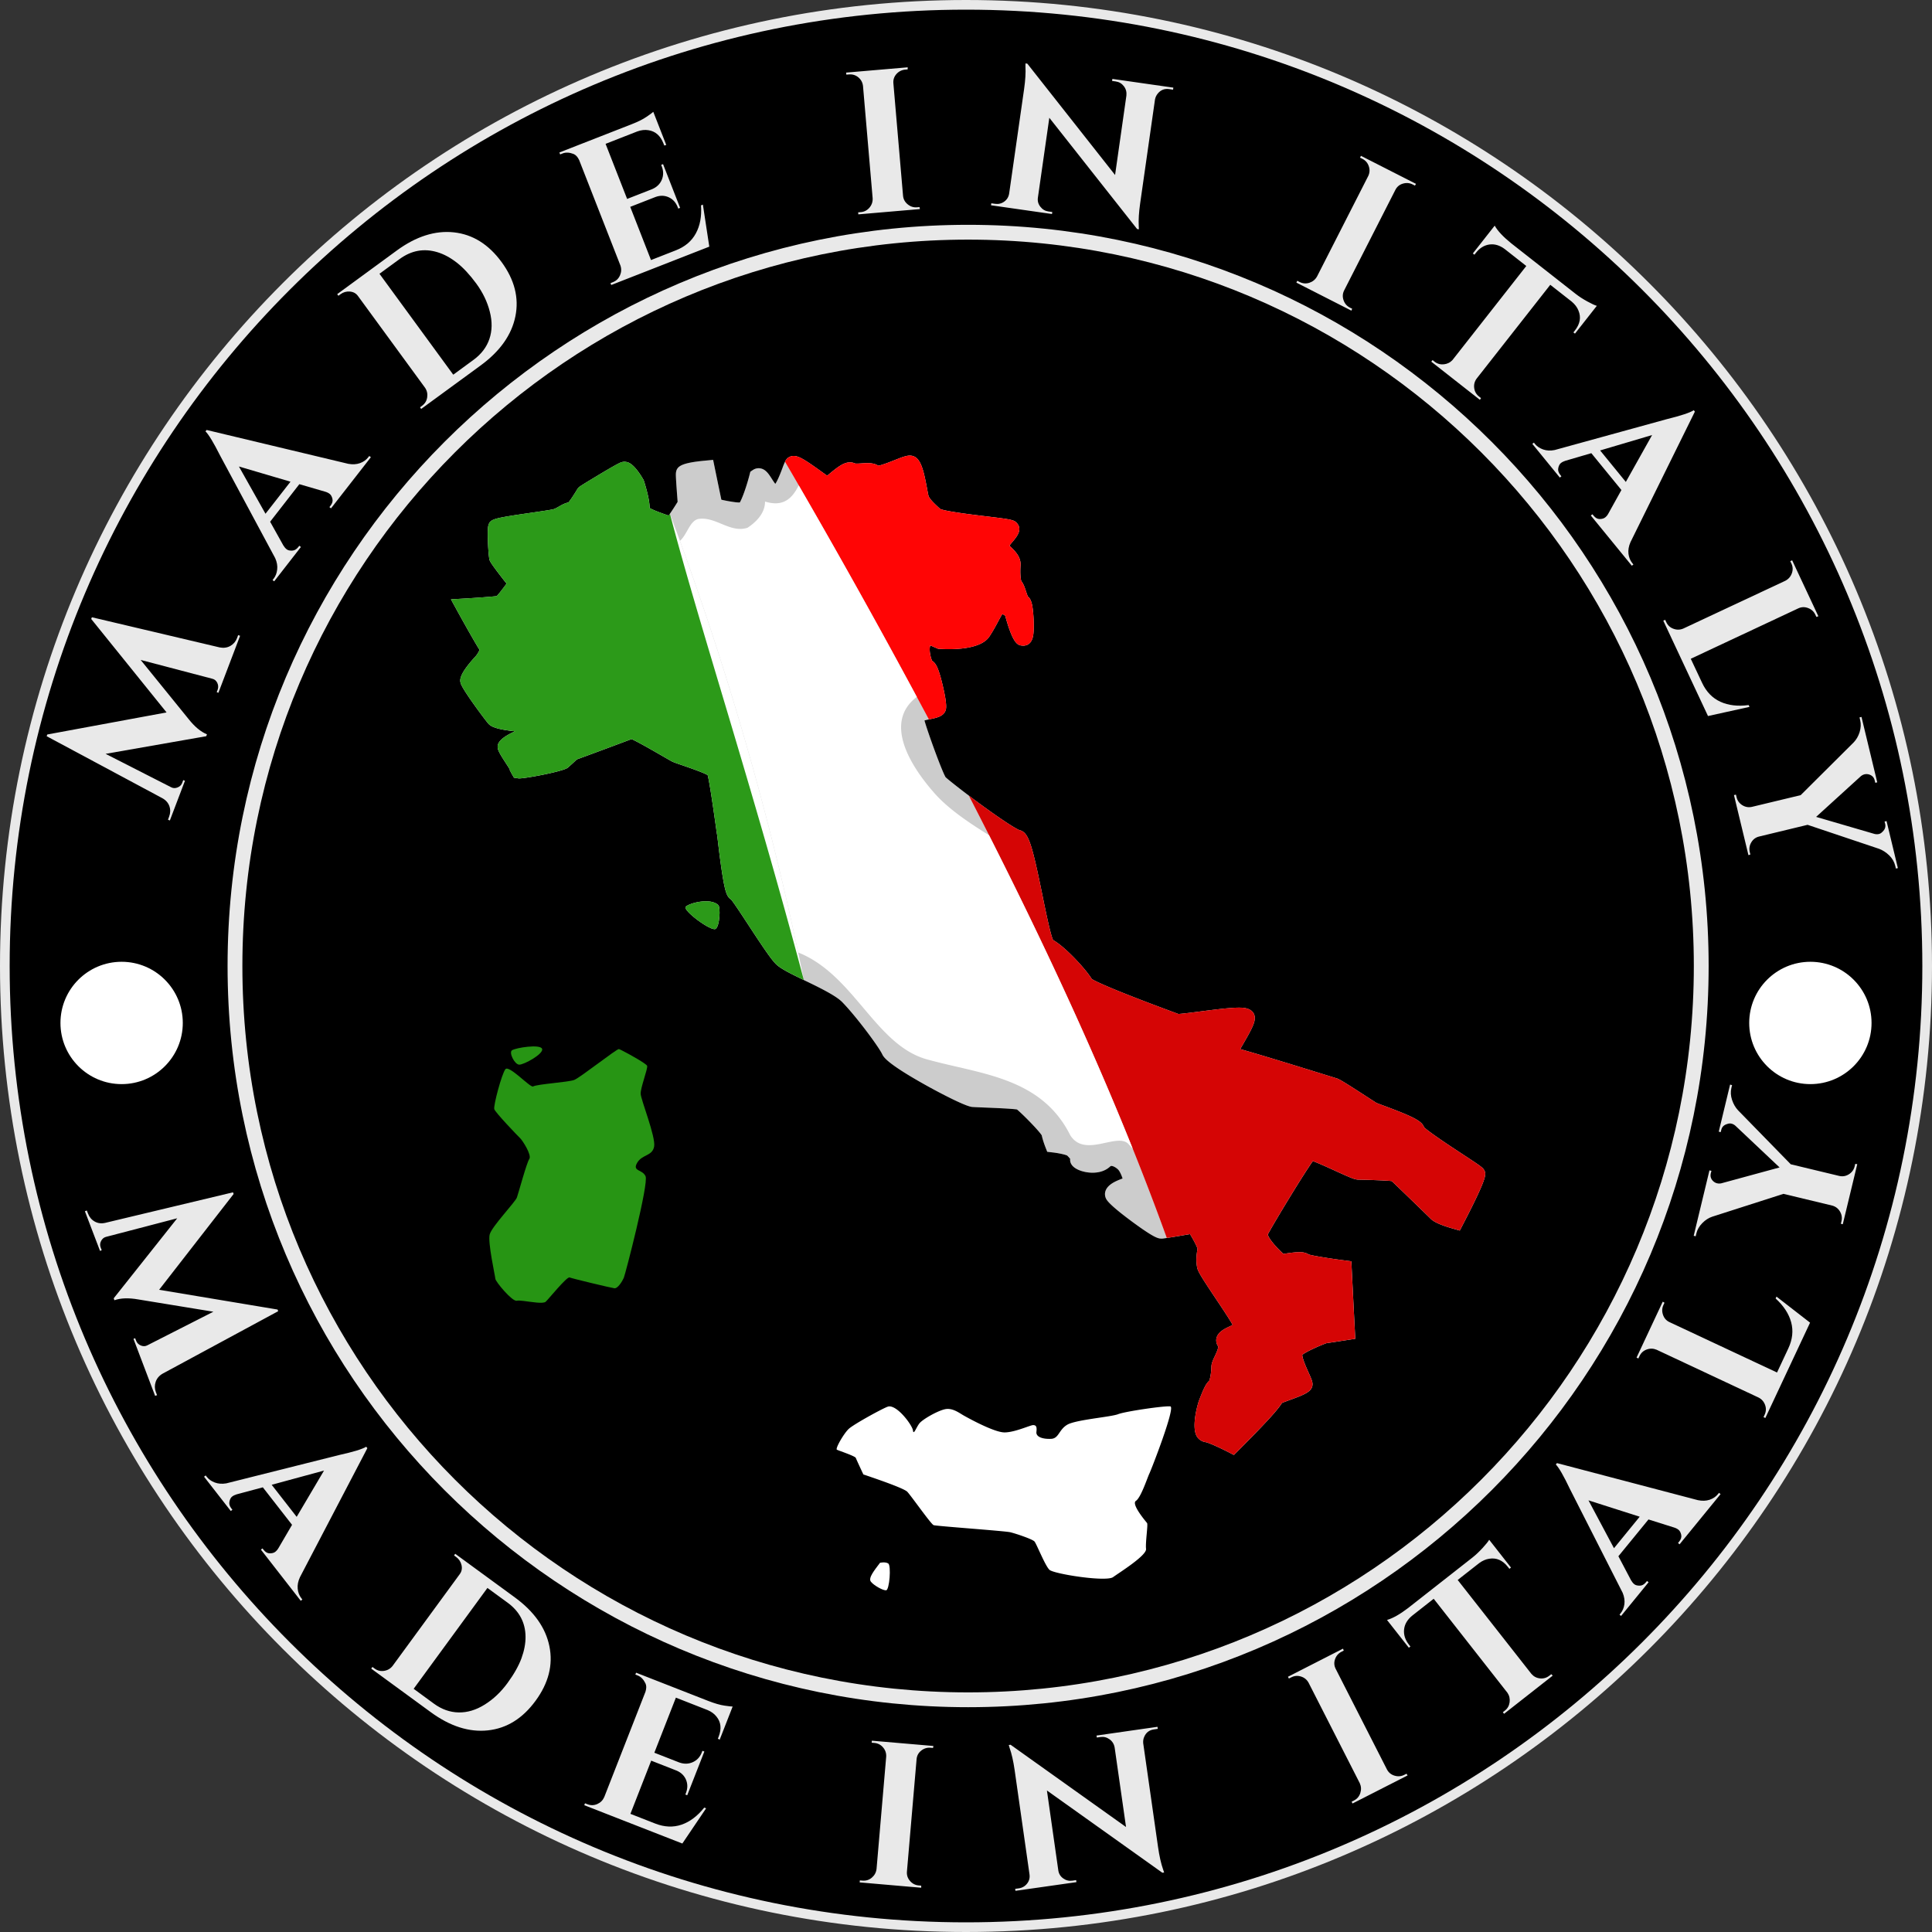
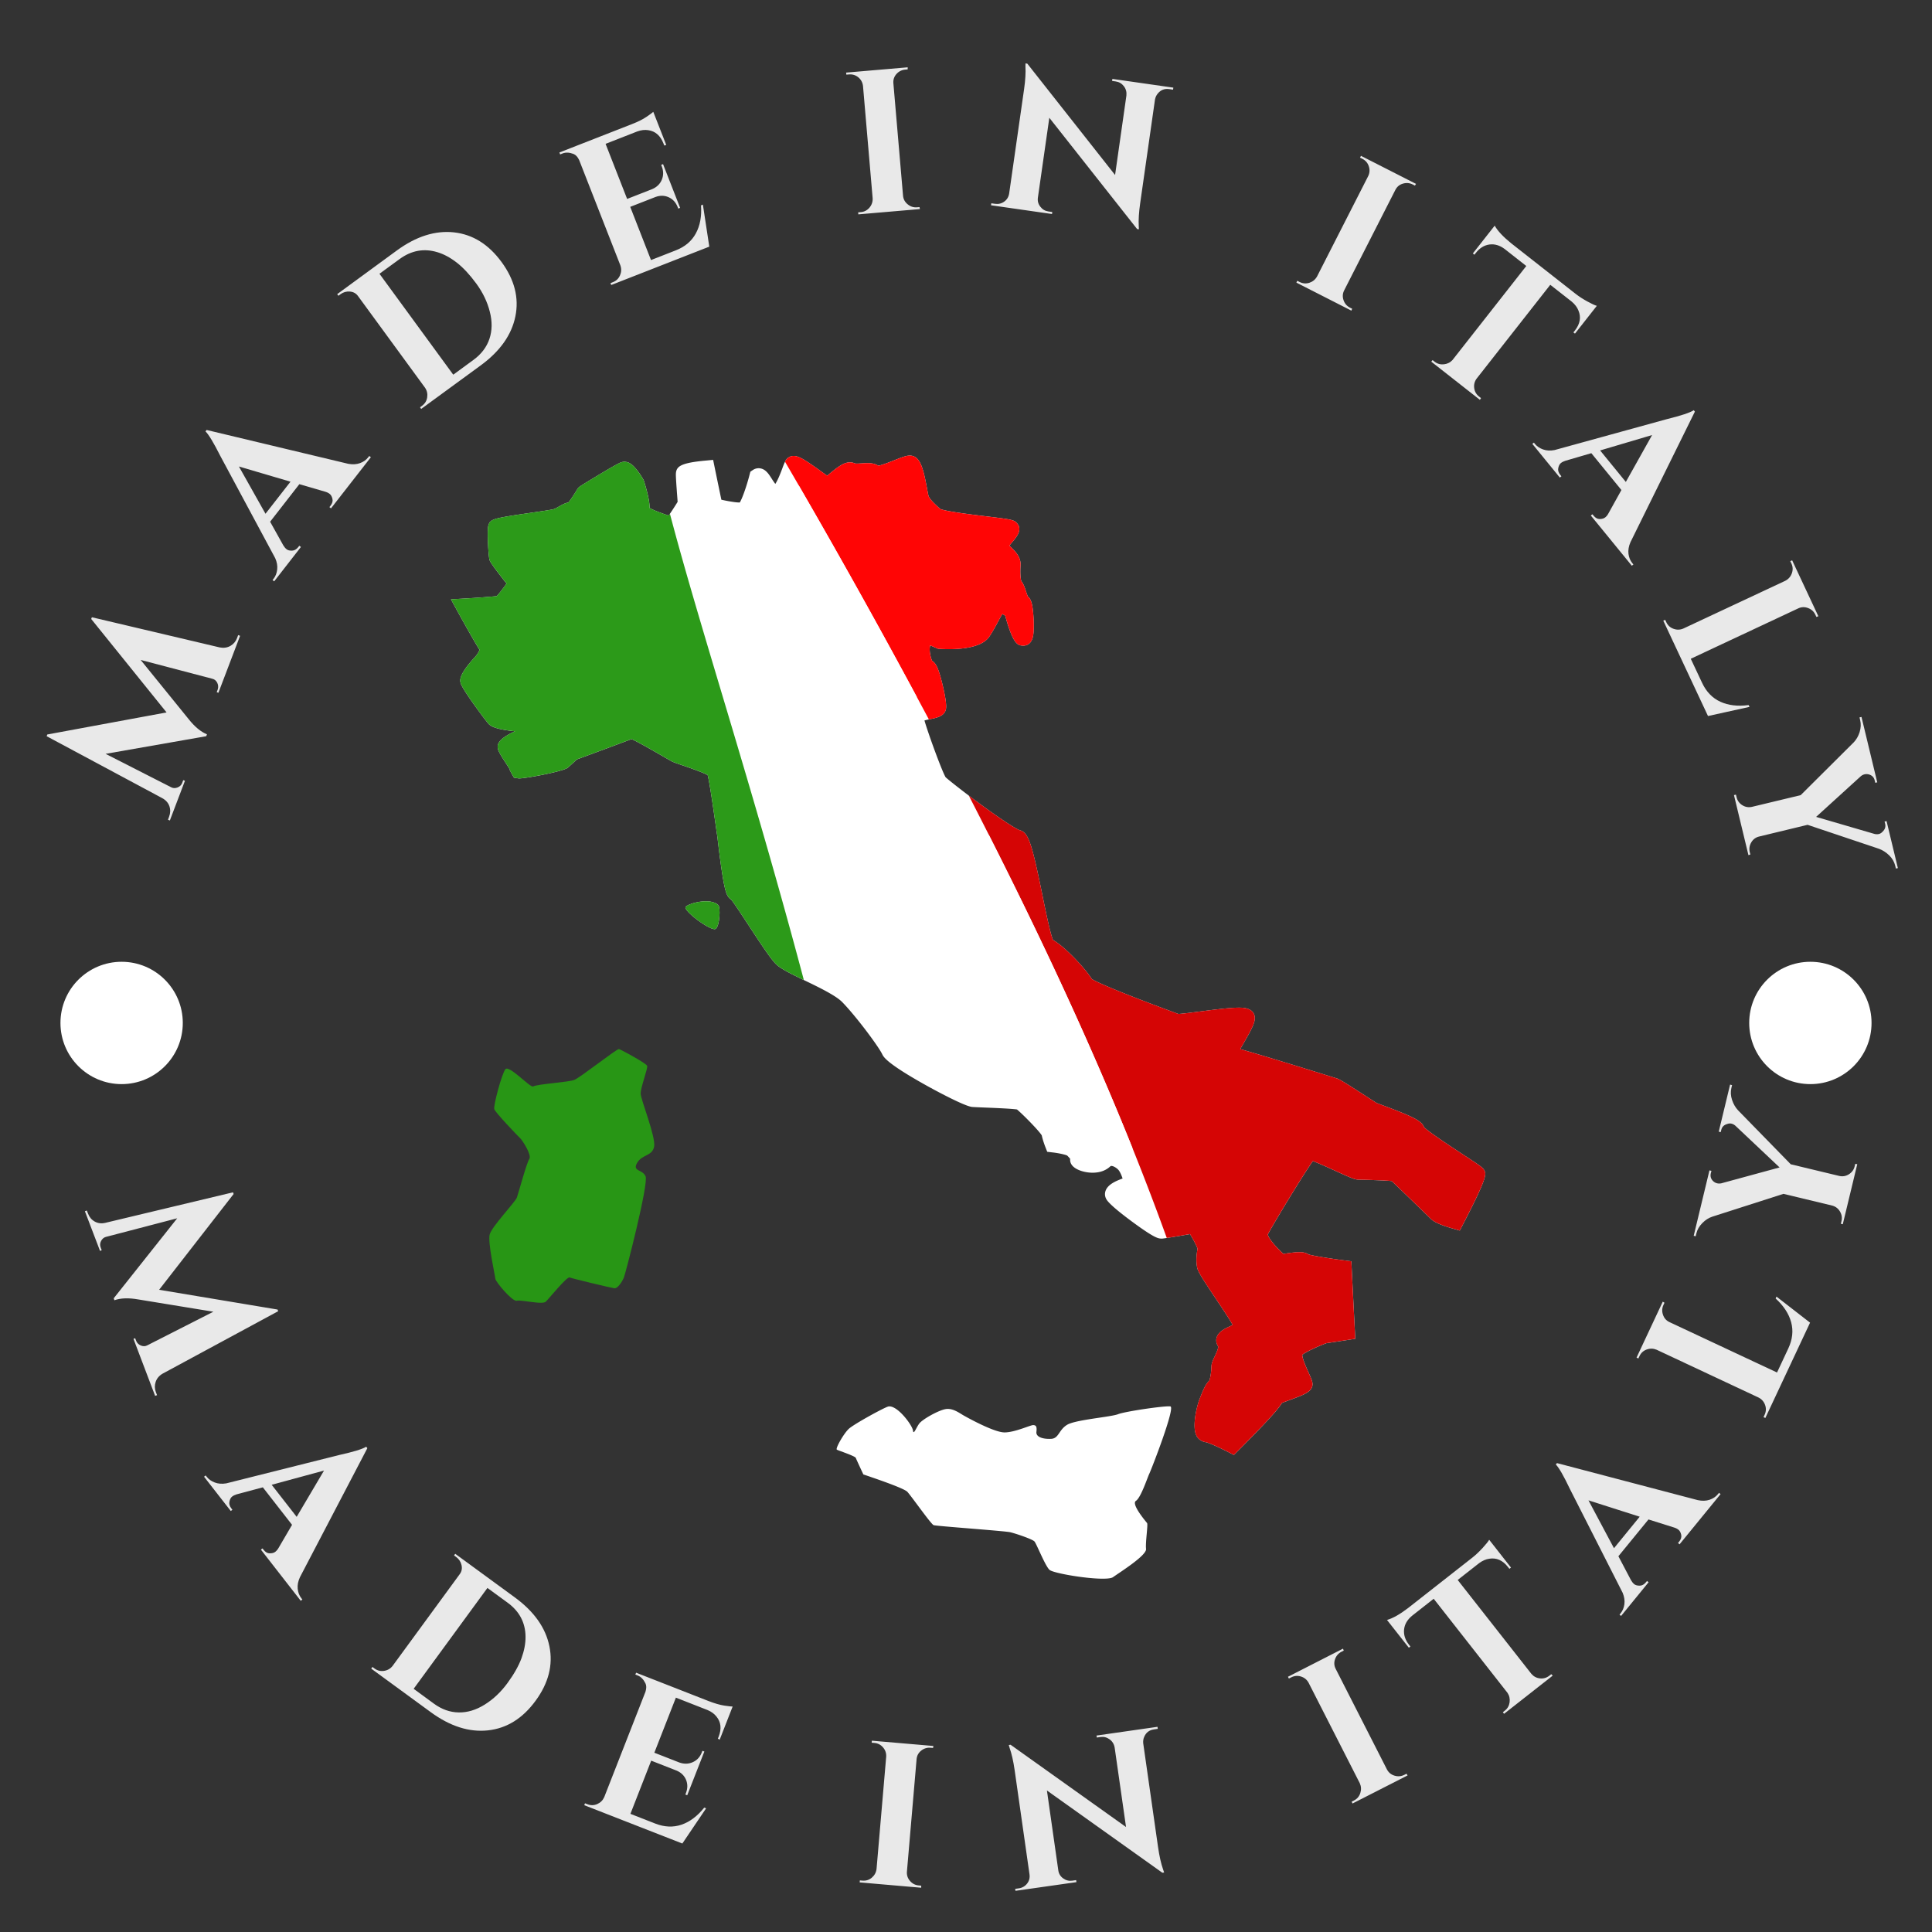
<svg xmlns="http://www.w3.org/2000/svg" data-bbox="237.862 34.645 455.71 455.71" preserveAspectRatio="none" height="5000" width="5000" viewBox="236.717 33.5 458 458" data-type="ugc">
  <rect x="236.717" y="33.5" width="458" height="458" fill="#333333" stroke="none" />
  <g>
    <svg viewBox="0 0 458 458" preserveAspectRatio="none" y="33.5" x="236.717" height="458" width="458">
-       <path stroke-width="2.29" stroke="#e9e9e9" fill="#000000" d="M456.855 229c0 125.84-102.014 227.855-227.855 227.855C103.16 456.855 1.145 354.841 1.145 229 1.145 103.16 103.159 1.145 229 1.145c125.84 0 227.855 102.014 227.855 227.855z" />
-     </svg>
+       </svg>
    <svg viewBox="4.424 -28.997 366.756 187.561" preserveAspectRatio="none" y="48.065" x="244.83" height="225.926" width="441.774">
      <path d="m44.34 84.49.22-.59.38.14-4.27 11.22-.33-.13.21-.56q.2-.65-.11-1.29-.32-.63-.94-.78l-14.13-3.71 9.44 11.64q1.79 2.26 3.61 3l-.14.37-19.81 3.47 12.91 6.58q.57.3 1.24.04.68-.26.92-.89l.21-.56.34.13-2.97 7.81-.37-.14.22-.6q.4-1.05.06-2.06-.35-1-1.37-1.57L6.87 103.8l.13-.34 23.47-4.34-14.83-18.39.13-.34 25.17 5.94q1.16.22 2.09-.3.92-.53 1.31-1.54Zm25.8-35.56.22-.28.32.24-7.85 10.07-.31-.25.22-.28q.54-.69.37-1.36-.16-.66-.54-.96-.38-.29-.88-.43L56.6 54.2l-5.75 7.39 2.6 4.66q.29.48.65.76.36.29 1.06.27.7-.02 1.24-.71l.19-.25.32.24-5.26 6.76-.32-.25.22-.28q.57-.73.69-1.8.13-1.07-.39-2.23L41.03 48.61q-1.97-3.91-2.9-4.8l.22-.28 27.87 6.66q1.28.24 2.31-.13 1.02-.37 1.61-1.13Zm-25.43 1.79 5.23 9.3 4.92-6.31-10.15-2.99Zm31.06-42.5q5.71-4.18 11.26-3.58 5.54.61 9.37 5.84 3.83 5.23 2.72 10.69-1.11 5.47-6.82 9.65l-11.72 8.57-.23-.32.41-.31q.84-.61 1-1.64.16-1.04-.42-1.9L68.12 17.14q-.57-.77-1.59-.85-1.02-.07-1.82.52l-.42.31-.24-.32 11.72-8.58Zm11.12 24.43 3.98-2.91q2.32-1.7 3.14-4.13.82-2.44.08-5.34-.73-2.91-2.67-5.56-1.94-2.64-3.83-4.11-1.89-1.47-3.8-2.05-3.96-1.21-7.45 1.34l-3.97 2.9 14.52 19.86Zm30.95-18.02.48-.19q.97-.38 1.39-1.34.42-.96.08-1.94l-8.12-20.75q-.45-.94-1.11-1.2-1.21-.47-2.15-.1l-.48.19-.15-.38 14.27-5.58q1.83-.71 2.91-1.46 1.08-.74 1.3-.96l2.55 6.52-.39.11-.16-.41q-.9-2.31-2.99-2.61-1.01-.16-2.14.24l-6.26 2.45 4.24 10.84 4.91-1.92q1.37-.58 1.91-1.84.53-1.27.01-2.61l-.13-.33.37-.15 3.36 8.61-.37.14-.11-.29q-.54-1.38-1.77-1.94-1.22-.55-2.58-.06l-4.99 1.95 4.09 10.47 4.88-1.91q2.72-1.06 3.95-3.35 1.24-2.28 1.01-5.5l.37-.15 1.26 8.27-19.3 7.55-.14-.37ZM166.58.7l.52-.04q1.03-.09 1.71-.89.67-.8.62-1.84l-1.9-22.12q-.13-1.03-.93-1.69-.8-.65-1.83-.56l-.52.04-.04-.4 12.12-1.04-.01.41-.47.04q-1.04.09-1.74.87-.69.78-.6 1.82l1.9 22.12q.09 1.03.91 1.7.82.68 1.85.59l.48-.04.08.39-12.12 1.04-.03-.4Zm61.97-24.14-.75-.11q-1.39-.2-2.27.89-.39.47-.53 1.13l-2.92 20.44q-.38 2.65-.28 4.52l.03.61-.35-.05-17.28-21.9-2.25 15.72q-.14.99.48 1.78.61.8 1.6.94l.75.1-.05.4-12-1.72.05-.39.72.1q1.03.15 1.84-.44t.96-1.62l2.94-20.55q.37-2.62.26-4.41l.01-.61.36.05 17.27 21.91 2.23-15.64q.11-1.04-.5-1.83-.61-.8-1.6-.94l-.72-.1.06-.4 12 1.72-.06.4ZM253 14.17l.46.24q.93.47 1.93.15.99-.33 1.5-1.24l10.08-19.78q.44-.94.1-1.92-.33-.98-1.26-1.45l-.46-.23.18-.36 10.84 5.52-.22.34-.43-.22q-.92-.47-1.93-.17-1 .29-1.48 1.22l-10.08 19.78q-.47.92-.13 1.93.34 1 1.27 1.48l.43.21-.15.38-10.83-5.52.18-.36Zm54.01 4.1-4.22-3.31-14.5 18.47q-.61.84-.47 1.87.14 1.02.96 1.66l.38.3-.22.34-9.57-7.51.25-.31.41.32q.79.61 1.81.51 1.03-.11 1.71-.85l14.52-18.5-4.25-3.34q-1.47-1.1-3.01-.89-1.54.22-2.65 1.63l-.3.38-.31-.25 4.3-5.47q.87 1.55 3.26 3.48l12.68 9.95q.98.77 2.28 1.48 1.29.71 1.88.87l-4.3 5.47-.31-.24.3-.38q1.53-1.95.69-3.93-.37-.95-1.32-1.75Zm11.91 51.45.23.28-.31.25-8.07-9.88.31-.25.23.27q.55.69 1.24.67.68-.02 1.05-.32.38-.3.62-.76l2.57-4.63-5.92-7.25-5.13 1.5q-.53.17-.88.46-.36.3-.5.98-.14.68.42 1.36l.2.25-.31.25-5.41-6.63.31-.25.22.28q.59.71 1.6 1.07 1.02.36 2.26.11l22.05-6.07q4.26-1.05 5.33-1.77l.22.28-12.68 25.7q-.52 1.2-.39 2.28.14 1.08.74 1.82Zm3.91-25.19-10.23 3.03 5.06 6.2 5.17-9.23Zm2.57 36.36.22.47q.44.95 1.42 1.3.99.36 1.94-.05l20.07-9.4q.92-.48 1.28-1.46.36-.99-.08-1.93l-.23-.47.37-.17 5.16 11.01-.38.14-.21-.44q-.44-.94-1.43-1.31-.99-.38-1.93.06l-21.16 9.92 2.23 4.74q1.24 2.64 3.6 3.72 2.36 1.08 5.56.65l.17.36-8.17 1.8-8.8-18.77.37-.17Zm45.8 48.87-.39.09-.13-.54q-.28-1.17-1.19-2.06-.92-.89-2-1.29l-14.06-4.72-9.52 2.3q-1.02.24-1.56 1.15-.54.91-.3 1.92l.12.47-.38.13-2.85-11.82.39-.09.12.5q.24 1.01 1.12 1.57.87.55 1.89.34l9.61-2.31 10.42-10.37q.79-.81 1.18-2.03.38-1.23.11-2.35l-.13-.55.39-.09 3.1 12.87-.39.09-.12-.5q-.21-.86-1.1-1.14-.48-.13-.89-.03-.41.1-.75.39l-8.78 7.99 11.51 3.36q.44.1.85.01.4-.1.73-.47.7-.66.5-1.52l-.12-.46.39-.1 2.23 9.26Z" fill="#e9e9e9" />
    </svg>
    <svg viewBox="0 0 351.101 351.414" preserveAspectRatio="none" y="86.793" x="290.666" height="351.414" width="351.101">
-       <path stroke-width="3.511" stroke="#e9e9e9" fill="none" d="M349.346 175.708c0 96.07-77.81 173.951-173.795 173.951-95.984 0-173.795-77.88-173.795-173.951S79.566 1.756 175.551 1.756c95.984 0 173.795 77.88 173.795 173.952z" />
-     </svg>
+       </svg>
    <svg viewBox="44.287 27.023 131.502 144.268" preserveAspectRatio="none" y="141.5" x="343.618" height="269" width="245.197">
-       <path d="M98.836 167.795c-.707.942-1.523 1.924-1.162 2.394.361.47 1.514 1.126 1.939 1.101.425-.024.671-3.165.27-3.413-.402-.246-1.048-.082-1.047-.082z" fill="#ffffff" />
      <path d="M175.679 117.919c-.182-.366-.414-.529-3.025-2.239-1.449-.948-4.065-2.684-4.655-3.273-.248-.786-1.446-1.371-5.289-2.794-.295-.11-.625-.233-.746-.283a86.13 86.13 0 0 1-.913-.586c-2.712-1.758-3.658-2.352-4.084-2.521-.09-.02-8.783-2.746-12.331-3.741.14-.248.294-.514.427-.745 1.206-2.087 1.628-2.945 1.339-3.666-.334-.821-1.392-.847-1.739-.856-1.21-.031-3.428.266-5.389.518-.937.121-2.082.265-2.502.283a319.8 319.8 0 0 0-.879-.325c-7.345-2.721-9.575-3.773-10.13-4.118-.773-1.282-3.435-4.144-4.93-4.958-.336-.782-.898-3.497-1.31-5.518-1.413-6.957-1.82-8.18-2.97-8.459-.328-.121-1.787-.964-5.159-3.44-.446-.329-.87-.646-1.267-.946-1.59-1.202-2.722-2.117-2.947-2.333-.46-.738-2.248-5.642-2.692-7.22l.108-.029c.146-.039.298-.072.451-.104l.194-.041c.822-.169 1.751-.362 1.966-1.208.148-.57-.149-2.041-.422-3.174-.494-2.058-.842-2.744-1.317-3.02-.175-.335-.39-1.226-.289-1.784.012-.068.025-.131.038-.19l.99.432.191.013c1.184.087 5.149.206 6.329-1.543.438-.648.803-1.327 1.125-1.926.168-.315.381-.709.536-.964.111.057.239.133.365.215 1.009 3.689 1.621 3.768 2.203 3.808l.143.008.105-.013c.645-.08 1.026-.574 1.131-1.467.088-.738.051-1.794-.012-2.537-.1-1.184-.241-1.887-.695-2.247a9.02 9.02 0 0 1-.214-.6c-.176-.532-.328-.995-.604-1.332-.089-.219-.179-.967-.105-1.985.079-1.092-.704-1.845-1.221-2.344-.058-.057-.13-.126-.196-.193.121-.164.29-.363.408-.503.524-.619 1.31-1.555.516-2.395-.37-.389-.682-.446-4.159-.863-1.722-.206-4.893-.608-5.559-.902l-.043-.039c-.539-.489-1.349-1.229-1.459-1.67a15.767 15.767 0 0 1-.146-.738c-.488-2.614-.845-4.222-2.101-4.336l-.069-.004c-.461-.016-.989.185-2.048.604-.565.224-1.572.619-2.009.682-.264-.171-.586-.273-.974-.311-.378-.038-.769-.01-1.147.015-.286.019-.582.039-.776.02-.039-.004-.062-.009-.073-.011a1.388 1.388 0 0 0-.469-.131c-.847-.087-1.644.518-2.769 1.449l-.291.239a52.515 52.515 0 0 1-.623-.445c-2.012-1.449-2.834-1.982-3.477-2.054-.465-.053-.888.133-1.132.497a1.893 1.893 0 0 0-.129.227 9.968 9.968 0 0 0-.33.818c-.168.449-.57 1.52-.904 1.999a8.029 8.029 0 0 1-.44-.64c-.413-.645-.803-1.255-1.532-1.342a1.29 1.29 0 0 0-.87.212l-.329.221-.099.382c-.382 1.481-.931 3.022-1.245 3.532a4.885 4.885 0 0 1-.667-.048 18.41 18.41 0 0 1-1.676-.306 1137.19 1137.19 0 0 1-1.046-5.063l-.939.088c-3.058.283-3.658.701-3.78 1.495-.039.257-.016.716.096 2.278l.013.18-.001.008.009.11c.044.548.073.942.088 1.176a40.357 40.357 0 0 1-.978 1.514c-.061.088-.115.167-.163.232l-.119-.04c-.466-.159-1.761-.603-2.298-.921.001-.998-.432-2.522-.722-3.435l-.036-.111-.059-.101c-1.218-2.075-1.932-2.18-2.203-2.219a1.264 1.264 0 0 0-.503.028c-.164.042-.495.139-3.483 1.947-1.966 1.188-1.988 1.213-2.127 1.408a4.573 4.573 0 0 0-.14.219c-.58.949-.899 1.376-1.062 1.567-.409.06-.784.275-1.151.484-.256.146-.521.297-.743.366-.071.02-.19.042-.346.069-.483.086-1.283.205-2.13.33-5.204.755-5.536.828-5.788 1.626-.21.646.006 4.01.135 4.413.058.176.135.438 2.169 3.022-.484.665-.988 1.312-1.249 1.586-.64.078-2.507.219-4.17.316-.55.033-1.102.064-1.652.096l.778 1.42c.232.43 2.232 4.039 2.854 4.992-.055.191-.267.554-.477.806-2.193 2.366-2.016 3.076-1.925 3.422.215.85 3.27 4.895 3.53 5.169.256.28.704.575 2.229.819.16.026.635.098 1.163.145-2.112.963-2.415 1.672-2.119 2.434.135.352.441.838.932 1.597.163.251.38.587.529.834l-.029.052.26.487.286.497.57.089c.513.085 5.392-.816 6.201-1.312l.002.002.073-.052.034-.031a33.87 33.87 0 0 0 1.111-1.019c1.055-.379 5.64-2.081 6.959-2.585.143.064.372.174.725.359 1.065.558 2.59 1.444 3.504 1.97.549.316.797.459.917.519.19.097.497.205 1.236.459.761.263 2.692.921 3.295 1.271.184.683.528 2.878 1.043 6.536.104.739.136.957.157 1.067.016.094.052.4.104.836.117.982.315 2.627.536 4.034.356 2.271.586 3.018 1.132 3.339.394.463 1.555 2.253 2.424 3.577 1.642 2.505 2.697 4.064 3.288 4.644.582.57 1.725 1.146 3.545 2.026l.021.01c1.778.861 3.999 1.92 4.849 2.784 1.334 1.36 3.398 4.02 4.494 5.651l.037.054c.366.548.511.82.565.934.165.333.526 1.137 5.596 3.962 1.128.631 4.909 2.67 5.844 2.738l.053.004c.237.017.727.038 1.334.063.929.038 2.203.088 3.178.151.645.042.969.078 1.123.1.664.54 2.788 2.686 3.152 3.296.134.638.42 1.383.454 1.47l.242.618.731.085c.716.084 1.553.266 1.804.393.224.217.331.352.381.424-.034.277.047.561.238.807.458.591 1.529.901 2.385.943.263.013.521.003.748-.027.668-.079 1.253-.335 1.694-.742.096-.089.147-.087.191-.085.301.014.761.328.941.582.181.251.361.679.467 1.018-.925.328-1.814.757-2.128 1.469-.171.388-.144.808.074 1.178.279.478 1.355 1.423 3.214 2.8 2.923 2.161 3.383 2.173 3.745 2.189l.1.003.086-.008c.094-.008.281-.034.529-.072.742-.112 2.026-.33 2.954-.492.485.805.882 1.573.955 1.865-.128.725-.216 1.516-.046 2.4.096.48.555 1.23 2.23 3.737.766 1.147 1.871 2.786 2.282 3.55-.116.058-.244.118-.348.167-.637.298-1.429.666-1.673 1.385-.131.386-.072.789.165 1.158.086.204-.256.927-.403 1.236-.23.486-.449.945-.446 1.408.002.25-.029.575-.075.884-.052.347-.123.673-.188.846-.461.398-.754 1.107-1.216 2.282l-.074.188c-.159.402-1.082 3.517-.231 4.711.249.349.635.577 1.078.639.33.059 1.574.603 2.665 1.161l.589.301.315.161.675-.676c3.573-3.588 4.957-5.135 5.43-5.933.276-.116.728-.281 1.055-.401 1.718-.63 2.752-1.015 2.829-1.881.037-.382-.119-.746-.507-1.605-.244-.541-.795-1.768-.789-2.236.397-.329 1.727-.972 3.043-1.474 1.232-.185 2.464-.374 3.695-.565a5413.01 5413.01 0 0 1-.498-9.852l-.98-.126c-1.741-.224-3.845-.564-4.446-.74-.273-.189-.643-.288-1.106-.295-.596-.009-1.484.12-2.1.224-1.059-.958-1.955-2.071-1.985-2.487.72-1.359 4.49-7.603 5.724-9.315.769.284 2.153.919 2.976 1.294 1.944.885 2.366 1.056 2.808 1.065 1.373.027 3.498.099 4.243.182.911.857 4.616 4.45 4.978 4.813.48.486 1.711.915 2.66 1.188l1.014.29.442-.85c3.095-5.981 2.911-6.318 2.687-6.784z" fill="#ffffff" />
      <path d="M74.137 84.376c-.451.44 3.237 3.175 3.791 2.829.55-.342.636-2.752.357-3.027-.998-.981-3.672-.265-4.148.198z" fill="#ffffff" />
      <path d="M105.242 60.526c.822-.169 1.751-.362 1.966-1.208.148-.57-.149-2.041-.422-3.174-.494-2.058-.842-2.744-1.317-3.02-.175-.335-.39-1.225-.289-1.784.012-.068.025-.131.038-.19l.99.432.191.013c1.184.087 5.149.206 6.329-1.543.438-.648.803-1.327 1.125-1.926.168-.315.381-.709.536-.964.111.057.239.133.365.215 1.009 3.689 1.621 3.768 2.203 3.808l.143.008.105-.013c.645-.08 1.026-.574 1.131-1.467.088-.738.051-1.794-.012-2.537-.1-1.184-.241-1.887-.695-2.247a9.02 9.02 0 0 1-.214-.6c-.176-.532-.328-.995-.604-1.332-.089-.219-.179-.967-.105-1.985.079-1.092-.704-1.845-1.221-2.344-.058-.057-.13-.126-.196-.193.121-.163.29-.363.408-.503.524-.619 1.31-1.555.516-2.395-.37-.389-.682-.446-4.159-.863-1.722-.206-4.893-.608-5.559-.902l-.043-.04c-.539-.489-1.349-1.229-1.459-1.67a15.767 15.767 0 0 1-.146-.738c-.488-2.614-.845-4.222-2.101-4.336l-.069-.004c-.461-.016-.989.185-2.048.604-.565.224-1.572.619-2.009.682-.264-.171-.586-.273-.974-.311-.378-.038-.769-.01-1.147.015-.286.019-.582.039-.776.02-.039-.004-.062-.009-.073-.011a1.413 1.413 0 0 0-.469-.132c-.847-.087-1.644.518-2.769 1.449l-.291.239a52.515 52.515 0 0 1-.623-.445c-2.012-1.449-2.834-1.982-3.477-2.054-.465-.053-.888.134-1.132.497a1.893 1.893 0 0 0-.129.227 991.413 991.413 0 0 1 18.291 32.764 5.35 5.35 0 0 1 .191-.042z" fill="#ff0000" fill-opacity=".98" />
      <path d="m71.963 34.648-.119-.04c-.466-.159-1.761-.603-2.298-.921.001-.998-.432-2.522-.722-3.435l-.036-.111-.059-.101c-1.218-2.075-1.932-2.18-2.203-2.219a1.264 1.264 0 0 0-.503.028c-.164.042-.495.139-3.483 1.947-1.966 1.188-1.988 1.213-2.127 1.408a4.574 4.574 0 0 0-.14.219c-.58.949-.899 1.376-1.061 1.567-.409.06-.784.275-1.151.484-.256.146-.521.297-.743.366-.071.02-.19.041-.346.069-.483.086-1.283.205-2.13.33-5.204.755-5.536.828-5.788 1.626-.21.646.006 4.01.135 4.413.058.176.135.438 2.169 3.022-.484.665-.988 1.312-1.249 1.586-.64.078-2.507.219-4.17.316l-1.652.096.778 1.42c.232.43 2.232 4.039 2.854 4.992-.055.191-.266.554-.477.806-2.193 2.366-2.016 3.076-1.925 3.422.215.85 3.27 4.895 3.53 5.169.256.28.704.575 2.229.819.16.026.635.098 1.163.145-2.112.963-2.415 1.672-2.119 2.434.135.352.441.838.932 1.597.163.251.38.587.529.834l-.029.052.26.487.286.497.571.089c.513.085 5.392-.816 6.201-1.312l.002.002.073-.052.034-.031a33.87 33.87 0 0 0 1.111-1.019c1.055-.379 5.64-2.081 6.959-2.585.143.064.372.174.725.359 1.065.558 2.59 1.444 3.504 1.97.549.316.797.459.917.519.19.097.497.205 1.236.459.761.263 2.692.921 3.295 1.271.184.683.528 2.878 1.043 6.536.104.739.136.957.157 1.067.016.093.052.4.104.836.117.982.315 2.627.536 4.034.356 2.271.586 3.018 1.132 3.339.394.463 1.555 2.253 2.424 3.577 1.642 2.505 2.697 4.064 3.288 4.644.582.57 1.725 1.146 3.545 2.026-6.569-24.73-13.194-44.703-17.029-59.287-.06.09-.115.168-.163.234z" fill="#289815" fill-opacity=".98" />
-       <path opacity=".2" d="M94.026 96.497c1.334 1.36 3.398 4.02 4.494 5.651l.037.054c.366.548.511.82.565.934.165.333.526 1.137 5.596 3.962 1.128.631 4.909 2.671 5.844 2.738l.053.004c.237.017.727.038 1.334.063.929.038 2.203.088 3.178.151.645.042.969.078 1.123.1.664.54 2.788 2.686 3.152 3.296.134.638.42 1.383.454 1.47l.242.618.731.085c.716.084 1.553.266 1.804.393.224.217.331.352.381.424-.034.277.047.561.238.807.458.591 1.529.901 2.385.943.263.013.521.003.748-.027.668-.079 1.253-.335 1.694-.742.096-.089.147-.087.191-.085.301.014.761.328.941.582.181.251.361.679.467 1.018-.925.328-1.814.757-2.128 1.469-.171.388-.144.808.074 1.178.279.478 1.355 1.423 3.214 2.8 2.923 2.161 3.383 2.173 3.745 2.189l.1.003.086-.008c.094-.008.281-.034.529-.072-7.327-20.29-16.555-39.502-25.167-56.243-1.59-1.202-2.722-2.117-2.947-2.333-.46-.738-2.248-5.642-2.692-7.22l.108-.029c.146-.039.298-.072.451-.104a995.218 995.218 0 0 0-18.294-32.763 9.968 9.968 0 0 0-.33.818c-.168.449-.57 1.52-.904 1.999a8.029 8.029 0 0 1-.44-.64c-.413-.645-.803-1.255-1.532-1.342a1.29 1.29 0 0 0-.87.212l-.329.22-.099.382c-.382 1.481-.931 3.022-1.245 3.532a4.885 4.885 0 0 1-.667-.048 18.41 18.41 0 0 1-1.676-.306 1137.19 1137.19 0 0 1-1.046-5.063l-.939.088c-3.058.283-3.658.701-3.78 1.495-.039.257-.016.716.096 2.278l.013.18-.001.008.009.11c.044.548.073.942.088 1.176a40.357 40.357 0 0 1-.978 1.514c5.078 13.59 11.952 34.06 17.029 59.287l.021.01c1.777.86 3.999 1.919 4.849 2.784z" />
      <path d="M175.679 117.919c-.182-.366-.414-.529-3.025-2.239-1.449-.948-4.065-2.684-4.655-3.273-.248-.786-1.446-1.371-5.288-2.794-.295-.11-.625-.233-.746-.283a86.13 86.13 0 0 1-.913-.586c-2.712-1.758-3.658-2.352-4.084-2.521-.09-.02-8.783-2.746-12.331-3.741.14-.248.294-.514.427-.746 1.206-2.087 1.628-2.945 1.339-3.666-.334-.821-1.392-.847-1.739-.856-1.21-.031-3.428.266-5.389.518-.937.121-2.083.265-2.502.283a319.8 319.8 0 0 0-.879-.325c-7.345-2.721-9.575-3.773-10.13-4.118-.773-1.282-3.435-4.144-4.93-4.958-.336-.782-.899-3.497-1.31-5.518-1.413-6.957-1.82-8.18-2.97-8.459-.328-.121-1.787-.964-5.159-3.44-.446-.329-.87-.646-1.267-.946 8.612 16.74 17.841 35.953 25.167 56.243.742-.112 2.026-.33 2.954-.492.485.805.882 1.573.955 1.865-.128.725-.216 1.516-.046 2.4.096.48.555 1.23 2.23 3.737.766 1.147 1.871 2.786 2.282 3.55-.116.058-.244.118-.348.167-.637.298-1.429.666-1.673 1.385-.131.386-.072.789.165 1.158.086.204-.256.927-.403 1.236-.23.486-.449.945-.446 1.408.002.25-.029.575-.075.884-.052.347-.123.673-.188.846-.461.398-.754 1.107-1.216 2.282l-.074.188c-.159.402-1.082 3.517-.231 4.711.249.349.635.577 1.078.639.33.059 1.574.603 2.665 1.161l.589.301.315.161.675-.676c3.573-3.588 4.957-5.135 5.43-5.933.276-.116.728-.281 1.055-.401 1.718-.63 2.752-1.015 2.829-1.881.037-.382-.119-.745-.507-1.605-.244-.541-.795-1.768-.789-2.236.397-.329 1.727-.972 3.043-1.474 1.232-.186 2.464-.374 3.695-.565a5413.01 5413.01 0 0 1-.498-9.852l-.98-.126c-1.741-.224-3.845-.564-4.446-.74-.273-.189-.643-.288-1.105-.295-.596-.009-1.484.12-2.1.224-1.059-.958-1.955-2.071-1.985-2.487.72-1.359 4.49-7.603 5.724-9.315.769.284 2.153.919 2.976 1.294 1.944.885 2.366 1.056 2.808 1.065 1.373.027 3.498.099 4.243.182.911.857 4.616 4.45 4.978 4.813.48.486 1.711.916 2.66 1.188l1.014.29.442-.85c3.097-5.979 2.913-6.316 2.689-6.782z" fill="#d40000" fill-opacity=".98" />
      <path d="M74.137 84.376c-.451.44 3.237 3.175 3.791 2.829.55-.342.636-2.752.357-3.027-.998-.981-3.672-.265-4.148.198z" fill="#289815" fill-opacity=".98" />
      <path d="M69.029 118.643c.428.909-2.58 12.521-2.77 12.93-.182.414-.76 1.381-1.203 1.314-.45-.059-5.334-1.229-5.688-1.373-.349-.137-2.759 2.859-3.039 3.092-.342.288-1.81.014-2.813-.105-.382-.047-.698-.068-.856-.028-.569.151-2.716-2.438-2.728-2.791-.02-.353-.99-4.652-.717-5.648.275-.998 3.257-4.116 3.458-4.687.205-.572 1.236-4.407 1.575-4.901.342-.489-.862-2.348-1.152-2.626-.294-.276-3.169-3.273-3.299-3.705-.133-.427.95-4.503 1.415-5.078.462-.569 3.164 2.385 3.519 2.193.589-.314 4.498-.534 5.239-.832.75-.291 5.383-3.955 5.669-3.921.053.011.205.08.421.192.943.475 3.073 1.673 3.169 1.94.116.329-.857 2.797-.821 3.556.028.763 1.938 5.483 1.711 6.714-.232 1.232-1.548.977-2.169 2.079-.618 1.098.658.778 1.079 1.685z" fill="#289815" fill-opacity=".98" />
-       <path d="M52.959 104.459c-.588-.028-1.336-1.553-.908-1.828.508-.331 3.591-.808 3.825-.184.241.627-2.328 2.044-2.917 2.012z" fill="#289815" fill-opacity=".98" />
      <path d="M131.374 159.918c-.637.415 1.282 2.645 1.418 2.823.139.179-.224 2.464-.13 3.286.097.827-3.321 2.962-4.2 3.591-.148.105-.453.164-.87.184-2.062.121-6.751-.686-7.206-1.113-.55-.508-1.649-3.307-1.907-3.603-.26-.298-2.335-.997-3.084-1.179-.751-.169-9.42-.777-9.741-.901-.322-.109-2.827-3.686-3.342-4.238-.363-.385-2.968-1.308-4.487-1.831a65.939 65.939 0 0 0-1.103-.377c-.001 0-.869-1.85-.959-2.098-.095-.247-2.178-.926-2.407-1.048-.233-.125.869-2.052 1.51-2.65.447-.419 2.527-1.611 3.887-2.314.584-.303 1.032-.514 1.174-.534 1.124-.169 3.017 2.384 3.1 3.049.081.663.412-.382.822-.9.411-.521 2.359-1.63 3.297-1.807.939-.172 1.759.486 2.352.818.591.334 3.852 2.134 5.158 2.139 1.305.012 3.33-.949 3.669-.93.344.02.478.173.399.859-.084.686.889.939 1.876.889.986-.054.95-1.135 2.03-1.787.822-.497 3.638-.808 5.334-1.094.524-.087.941-.173 1.162-.26.943-.359 5.976-1.091 6.629-.982.661.114-2.408 7.995-2.674 8.545-.261.548-1.071 3.048-1.707 3.463z" fill="#ffffff" />
      <path d="M112.697 75.287c-2.773-1.716-5.345-3.483-7.045-5.467-2.475-2.828-6.634-8.699-2.136-12.114a983.782 983.782 0 0 0-15.012-26.895c-.825 1.647-1.937 2.779-4.284 2.057 0 1.478-1.109 2.587-2.217 3.326-2.217.739-4.065-1.478-6.282-1.109-1.08.27-1.374 1.916-2.316 2.786 4.657 12.812 10.462 30.723 15.028 52.327 7.159 2.842 9.835 11.868 16.479 13.617 6.651 1.848 14.411 2.217 18.106 9.607 1.848 2.956 5.912-.37 7.39 1.109.187.204.374.412.561.623-5.668-14.138-12.064-27.595-18.272-39.867z" fill="#ffffff" />
    </svg>
    <svg viewBox="0 0 29 29" preserveAspectRatio="none" y="261.5" x="251.049" height="29" width="29">
      <path fill="#ffffff" d="M29 14.5C29 22.508 22.508 29 14.5 29S0 22.508 0 14.5 6.492 0 14.5 0 29 6.492 29 14.5z" />
    </svg>
    <svg viewBox="0 0 29 29" preserveAspectRatio="none" y="261.5" x="651.385" height="29" width="29">
      <path fill="#ffffff" d="M29 14.5C29 22.508 22.508 29 14.5 29S0 22.508 0 14.5 6.492 0 14.5 0 29 6.492 29 14.5z" />
    </svg>
    <svg viewBox="7.676 -178.564 357.128 179.605" preserveAspectRatio="none" y="266.074" x="251.128" height="216.342" width="430.177">
      <path d="m26.39-97.67.23.6-.38.14-4.26-11.22.33-.13.22.57q.28.62.93.88.66.26 1.23-.04l13.02-6.62-14.79-2.42q-2.84-.5-4.69.16l-.14-.38 12.5-15.75-14.02 3.66q-.62.16-.96.8-.33.64-.09 1.27l.21.56-.33.13-2.98-7.81.38-.14.23.59q.39 1.05 1.32 1.58.93.52 2.07.26l25.15-6.01.12.33-14.66 18.85 23.31 3.89.12.33-22.75 12.29q-1.02.6-1.36 1.61-.34 1.01.04 2.02ZM55-57.13l.22.28-.32.25-7.84-10.07.31-.24.22.28q.55.7 1.23.69.68 0 1.06-.29.38-.3.64-.75l2.67-4.57-5.75-7.38-5.16 1.38q-.53.16-.9.45-.36.28-.51.96-.16.68.38 1.37l.2.25-.32.25-5.26-6.75.32-.25.22.28q.56.73 1.57 1.11 1.01.38 2.26.17l22.18-5.57q4.28-.95 5.36-1.64l.23.28-13.27 25.4q-.55 1.19-.44 2.27.11 1.08.7 1.84Zm4.48-25.1-10.3 2.8 4.92 6.31 5.38-9.11Zm37.54 24.95q5.72 4.18 6.82 9.65 1.11 5.47-2.72 10.7-3.82 5.23-9.37 5.83-5.54.6-11.26-3.58l-11.72-8.57.24-.33.42.31q.84.62 1.87.46 1.04-.16 1.68-.98l13.23-18.08q.56-.77.33-1.77-.24-.99-1.05-1.58l-.42-.31.23-.32 11.72 8.57Zm-19.9 18 3.97 2.91q2.32 1.7 4.89 1.74 2.57.05 5.12-1.54 2.54-1.58 4.48-4.23 1.93-2.64 2.76-4.89.82-2.25.8-4.25-.04-4.14-3.53-6.69l-3.97-2.9-14.52 19.85Zm33.72 22.53.49.19q.97.38 1.93-.04.95-.42 1.37-1.37l8.12-20.75q.3-1-.01-1.63-.57-1.17-1.5-1.54l-.49-.19.15-.37 14.26 5.58q1.83.71 3.13.9 1.3.19 1.61.18l-2.55 6.52-.36-.19.16-.41q.9-2.31-.43-3.94-.63-.81-1.74-1.28l-6.25-2.45-4.24 10.84 4.91 1.92q1.4.5 2.65-.06t1.77-1.9l.13-.34.38.15-3.37 8.6-.37-.14.12-.3q.53-1.38.01-2.62-.53-1.23-1.85-1.79l-5-1.96-4.09 10.47 4.88 1.91q2.72 1.06 5.18.22 2.45-.84 4.47-3.36l.37.14L130-8.83l-19.3-7.54.14-.38Zm54.09 15.18.52.04q1.04.09 1.84-.58.8-.68.93-1.71l1.9-22.12q.05-1.04-.63-1.82-.67-.78-1.71-.87l-.52-.04.04-.4 12.11 1.04-.07.39-.48-.04q-1.04-.09-1.86.57-.81.65-.9 1.68l-1.9 22.12q-.09 1.04.6 1.84t1.73.89l.48.04v.41L164.9-1.18l.03-.39Zm58.64-29.83-.75.11q-1.39.19-1.93 1.48-.25.56-.19 1.24l2.92 20.43q.38 2.66 1 4.43l.2.58-.35.05-22.72-16.19 2.24 15.72q.14.99.96 1.58.81.59 1.8.45l.75-.11.06.4-12 1.71-.06-.39.72-.1q1.02-.15 1.64-.95.61-.79.46-1.82l-2.93-20.55q-.38-2.61-.98-4.31l-.17-.58.36-.05 22.72 16.19-2.24-15.64q-.18-1.03-1-1.62-.81-.59-1.8-.45l-.71.1-.06-.39 12-1.72.06.4Zm38.15 14.34.46-.24q.93-.47 1.25-1.47.32-.99-.11-1.94l-10.08-19.78q-.51-.91-1.5-1.21-.98-.31-1.91.17l-.46.23-.18-.35 10.83-5.53.15.38-.43.22q-.93.47-1.28 1.46-.35.98.12 1.91l10.08 19.78q.48.93 1.49 1.24 1.01.31 1.94-.16l.43-.22.21.34-10.83 5.52-.18-.35Zm25.09-46.95-4.22 3.31 14.5 18.47q.67.79 1.7.9 1.02.11 1.84-.53l.38-.3.28.29-9.57 7.51-.24-.31.4-.32q.79-.62.93-1.64.14-1.03-.42-1.86L277.87-57l-4.25 3.34q-1.42 1.17-1.58 2.71-.16 1.55.95 2.97l.3.38-.31.24-4.3-5.47q1.71-.48 4.16-2.35l12.68-9.95q.97-.77 1.97-1.86t1.3-1.62l4.29 5.47-.31.25-.3-.38q-1.53-1.95-3.65-1.61-1.01.14-2.01.87Zm46.98-13.56.23-.28.31.25-8.07 9.88-.31-.25.23-.28q.55-.68.4-1.35-.15-.66-.52-.97-.37-.3-.87-.45l-5.05-1.59-5.92 7.24 2.49 4.73q.28.48.63.77.36.29 1.06.29.69.01 1.25-.68l.2-.24.31.25-5.41 6.63-.31-.25.22-.28q.59-.72.74-1.78.14-1.07-.34-2.24L304.7-78.56q-1.88-3.96-2.8-4.87l.23-.27 27.72 7.29q1.27.27 2.31-.07 1.03-.35 1.63-1.09Zm-25.46 1.2 5.02 9.42 5.06-6.2-10.08-3.22Zm34.45-16.38.22-.47q.44-.94.09-1.92-.36-.99-1.28-1.46l-20.07-9.41q-.96-.4-1.94-.05-.99.36-1.43 1.3l-.22.47-.36-.17 5.16-11.01.34.21-.2.43q-.44.94-.09 1.95.34 1 1.29 1.44l21.15 9.91 2.22-4.74q1.24-2.65.56-5.15-.68-2.51-3.06-4.68l.17-.37 6.61 5.13-8.8 18.76-.36-.17Zm-6.58-65.44.39.1-.13.54q-.28 1.17.13 2.38.4 1.21 1.19 2.05l10.36 10.61 9.53 2.29q1.01.24 1.91-.32.9-.57 1.14-1.58l.11-.47.4.06-2.85 11.82-.38-.09.12-.51q.24-1.01-.29-1.9-.52-.89-1.52-1.17l-9.61-2.31-14 4.49q-1.07.35-1.97 1.27-.9.91-1.17 2.04l-.13.55-.39-.1 3.1-12.87.39.09-.13.51q-.2.86.46 1.51.37.34.78.43.41.1.85 0l11.45-3.12-8.72-8.23q-.34-.29-.75-.39-.41-.1-.86.08-.93.27-1.14 1.13l-.11.46-.39-.09 2.23-9.26Z" fill="#e9e9e9" />
    </svg>
  </g>
</svg>